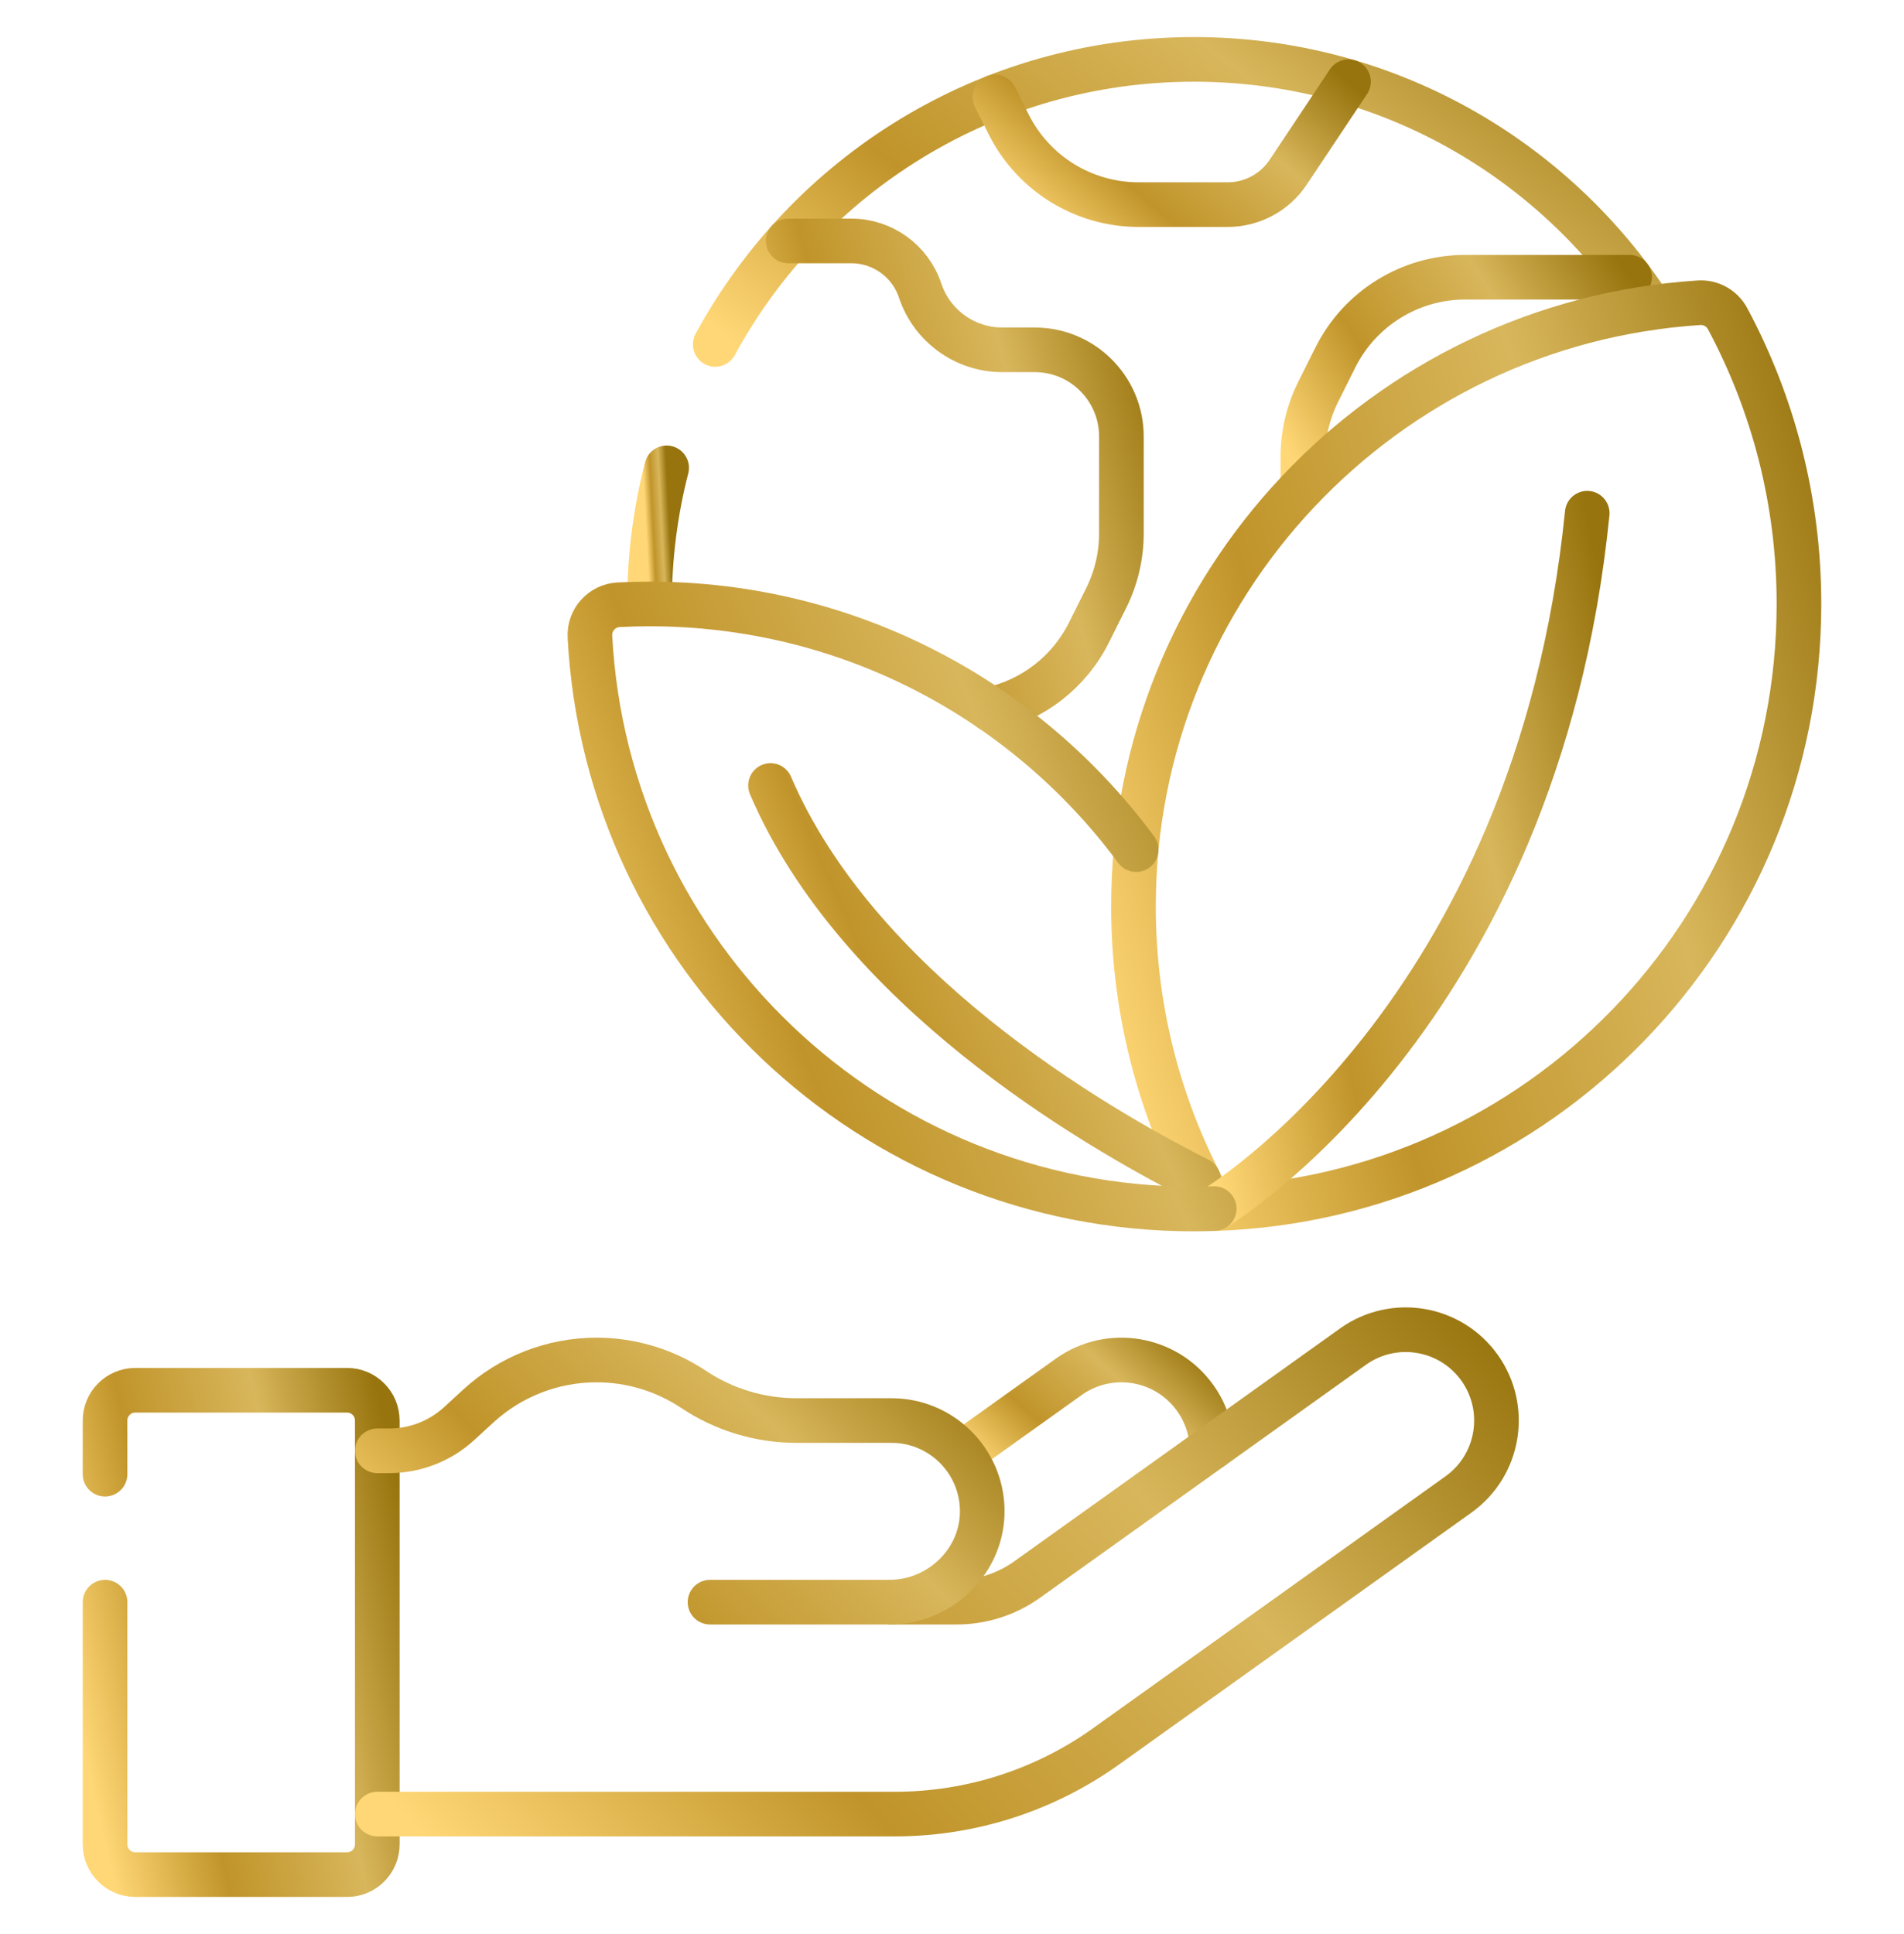
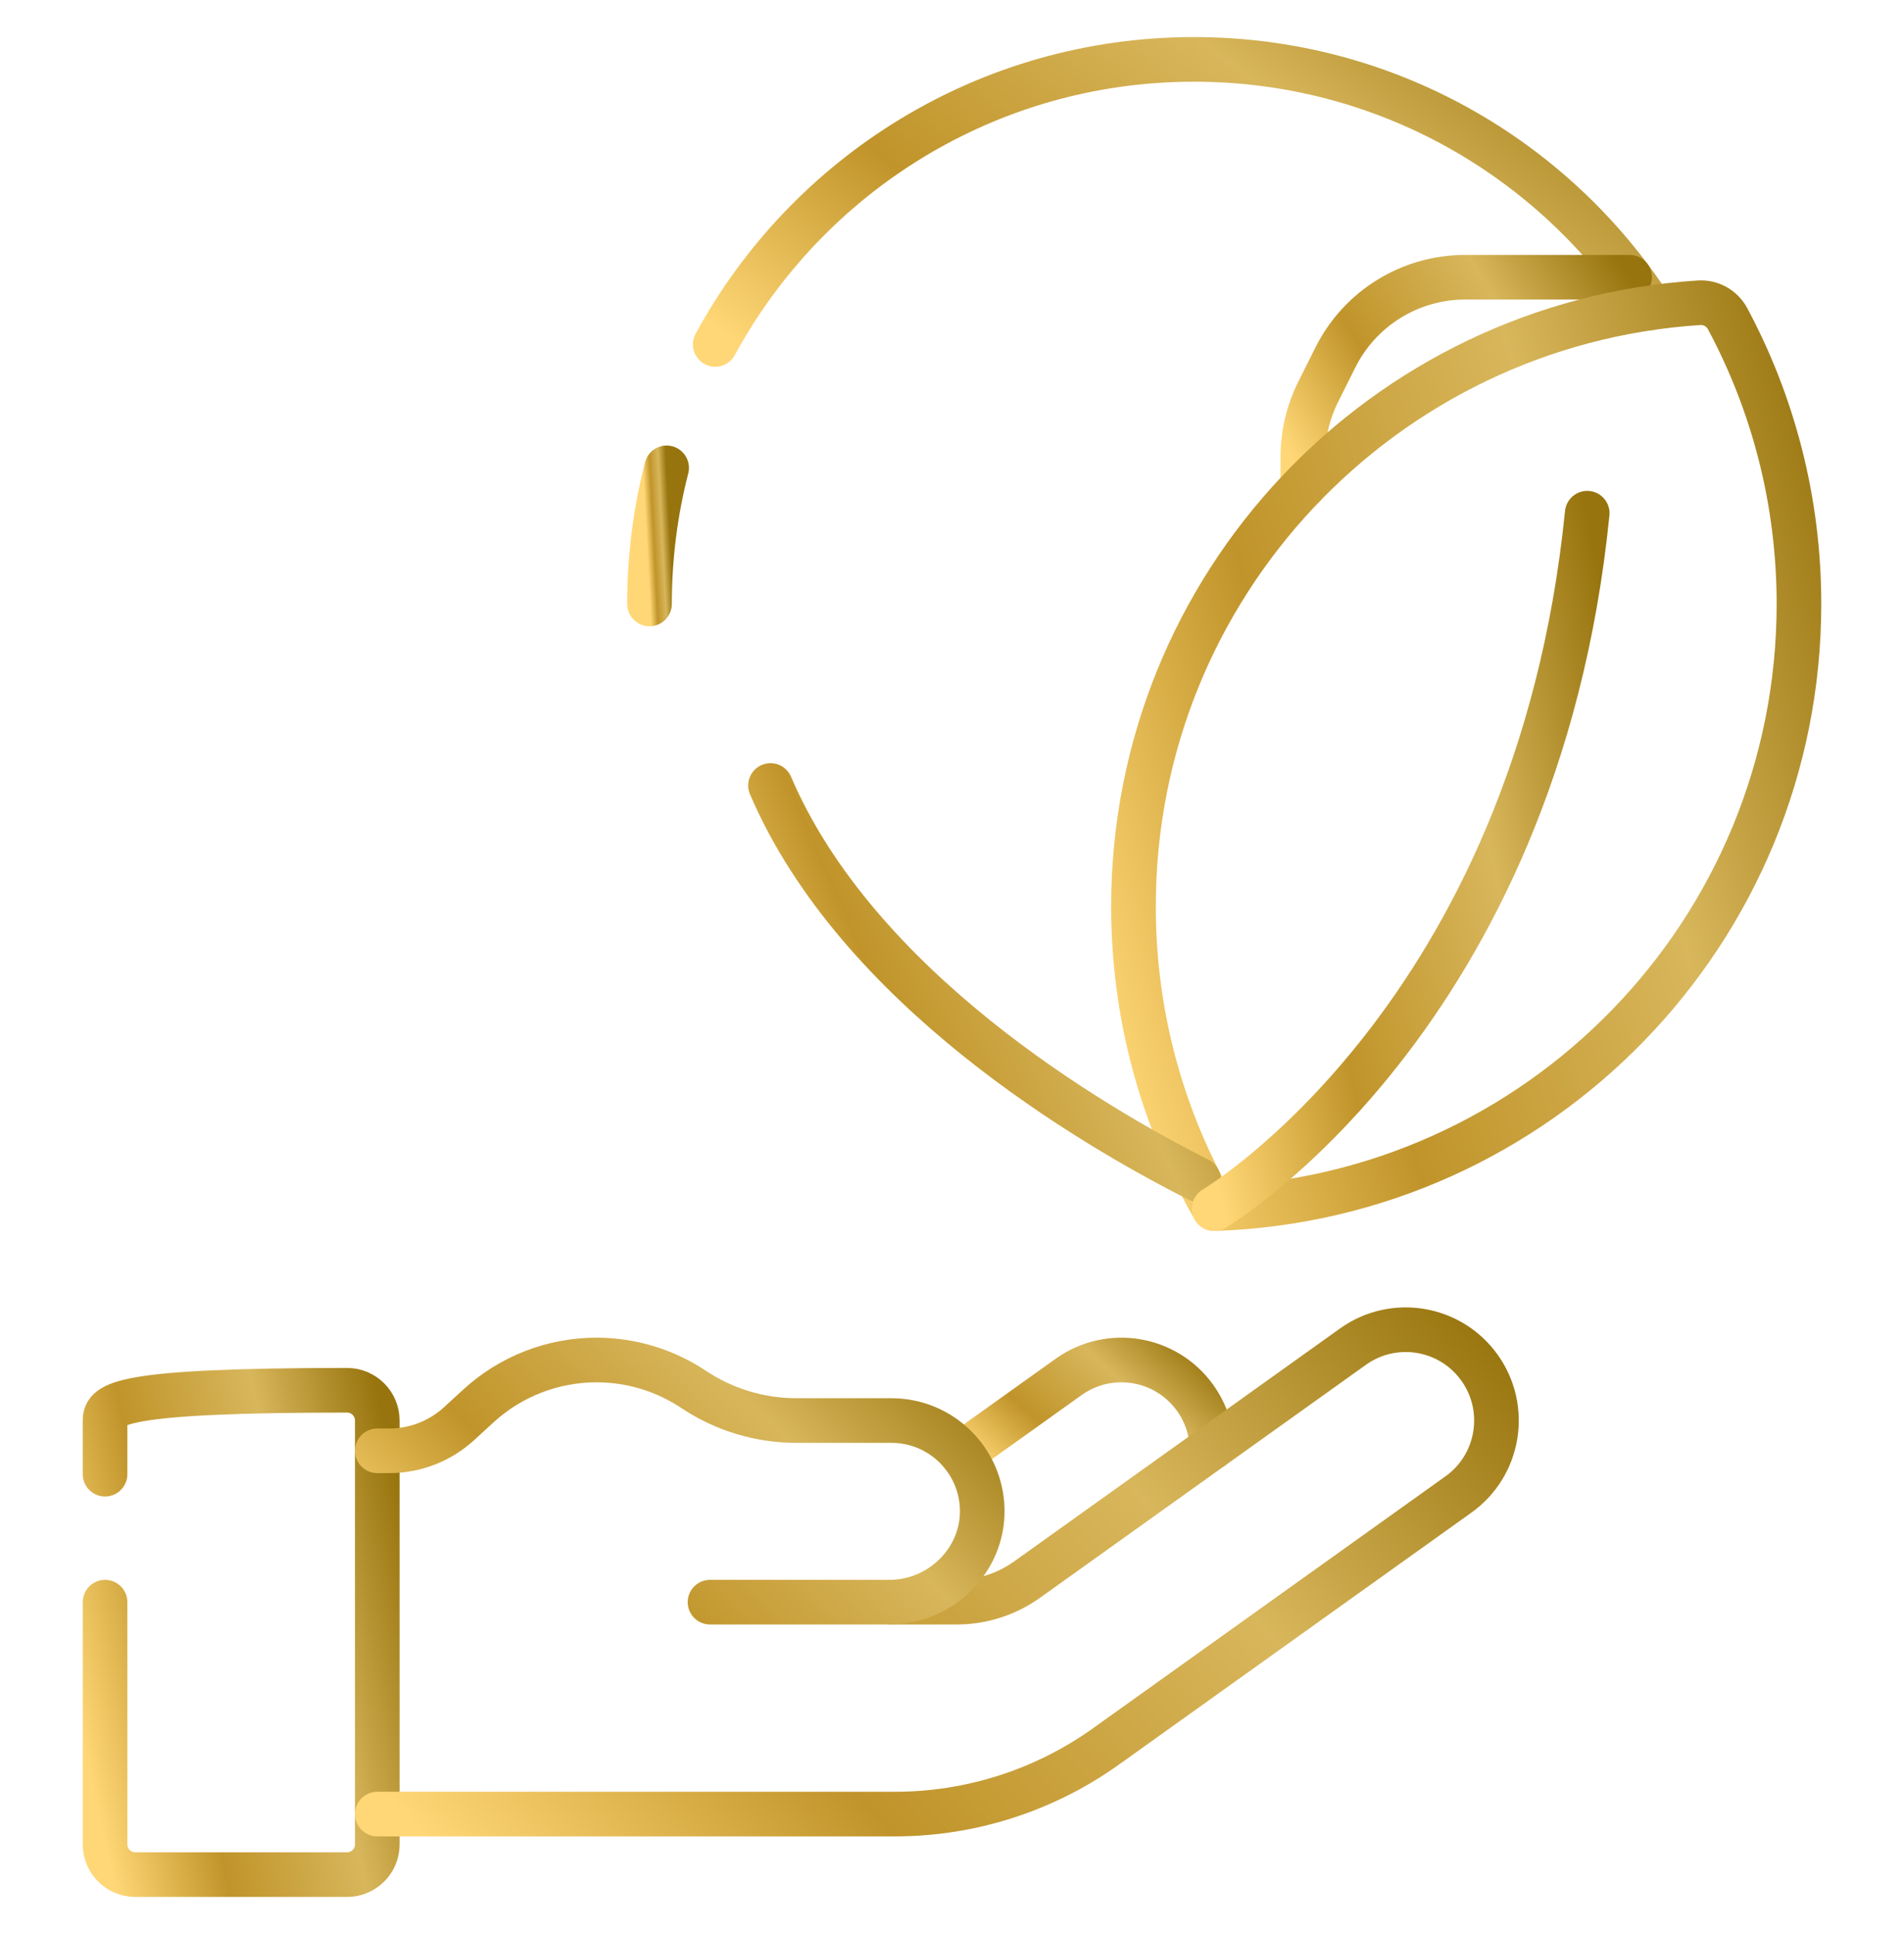
<svg xmlns="http://www.w3.org/2000/svg" width="64" height="65" viewBox="0 0 64 65" fill="none">
-   <path d="M3.531 53.846V61.986C3.531 62.548 3.986 63.003 4.548 63.003H11.665C12.227 63.003 12.682 62.548 12.682 61.986V47.742C12.682 47.18 12.227 46.724 11.665 46.724H4.548C3.986 46.724 3.531 47.18 3.531 47.742V49.545" stroke="url(#paint0_linear_15_651)" stroke-width="1.5" stroke-miterlimit="10" stroke-linecap="round" stroke-linejoin="round" />
+   <path d="M3.531 53.846V61.986C3.531 62.548 3.986 63.003 4.548 63.003H11.665C12.227 63.003 12.682 62.548 12.682 61.986V47.742C12.682 47.18 12.227 46.724 11.665 46.724C3.986 46.724 3.531 47.18 3.531 47.742V49.545" stroke="url(#paint0_linear_15_651)" stroke-width="1.5" stroke-miterlimit="10" stroke-linecap="round" stroke-linejoin="round" />
  <path d="M32.318 48.85L35.92 46.276C37.291 45.296 39.196 45.614 40.175 46.985C40.536 47.49 40.72 48.067 40.742 48.644" stroke="url(#paint1_linear_15_651)" stroke-width="1.5" stroke-miterlimit="10" stroke-linecap="round" stroke-linejoin="round" />
  <path d="M12.682 60.968H30.084C32.627 60.968 35.106 60.173 37.176 58.694L49.024 50.226C50.395 49.246 50.712 47.34 49.733 45.968C48.754 44.596 46.849 44.278 45.478 45.258L34.523 53.088C33.833 53.581 33.007 53.846 32.159 53.846H29.966" stroke="url(#paint2_linear_15_651)" stroke-width="1.5" stroke-miterlimit="10" stroke-linecap="round" stroke-linejoin="round" />
  <path d="M23.866 53.846H29.898C31.608 53.846 33.048 52.446 33.016 50.735C32.985 49.076 31.631 47.742 29.966 47.742H26.768C25.539 47.742 24.337 47.377 23.314 46.695C22.348 46.051 21.213 45.707 20.052 45.707C18.581 45.707 17.164 46.258 16.08 47.252L15.432 47.847C14.791 48.434 13.955 48.759 13.087 48.759H12.682" stroke="url(#paint3_linear_15_651)" stroke-width="1.5" stroke-miterlimit="10" stroke-linecap="round" stroke-linejoin="round" />
  <path d="M24.041 11.575C27.14 5.869 33.184 1.996 40.134 1.996C46.571 1.996 52.231 5.319 55.494 10.343" stroke="url(#paint4_linear_15_651)" stroke-width="1.5" stroke-miterlimit="10" stroke-linecap="round" stroke-linejoin="round" />
  <path d="M21.832 20.298C21.832 18.719 22.032 17.186 22.408 15.724" stroke="url(#paint5_linear_15_651)" stroke-width="1.5" stroke-miterlimit="10" stroke-linecap="round" stroke-linejoin="round" />
-   <path d="M33.444 3.258L33.904 4.179C34.731 5.832 36.421 6.877 38.27 6.877H41.268C42.084 6.877 42.846 6.469 43.299 5.79L45.328 2.745" stroke="url(#paint6_linear_15_651)" stroke-width="1.5" stroke-miterlimit="10" stroke-linecap="round" stroke-linejoin="round" />
-   <path d="M33.302 23.841C34.716 23.525 35.938 22.59 36.602 21.261L37.178 20.109C37.517 19.431 37.694 18.684 37.694 17.926V14.67C37.694 13.062 36.389 11.757 34.781 11.757H33.692C32.439 11.757 31.326 10.955 30.929 9.766C30.597 8.769 29.664 8.097 28.614 8.097H26.494" stroke="url(#paint7_linear_15_651)" stroke-width="1.5" stroke-miterlimit="10" stroke-linecap="round" stroke-linejoin="round" />
  <path d="M54.776 9.317H49.251C47.402 9.317 45.712 10.361 44.886 12.015L44.31 13.167C43.971 13.845 43.794 14.592 43.794 15.35V16.355" stroke="url(#paint8_linear_15_651)" stroke-width="1.5" stroke-miterlimit="10" stroke-linecap="round" stroke-linejoin="round" />
  <path d="M38.1 30.466C38.1 34.164 39.088 37.632 40.814 40.621C51.73 40.262 60.469 31.301 60.469 20.298C60.469 16.831 59.6 13.566 58.07 10.71C57.882 10.359 57.506 10.149 57.109 10.175C46.497 10.858 38.1 19.681 38.1 30.466Z" stroke="url(#paint9_linear_15_651)" stroke-width="1.5" stroke-miterlimit="10" stroke-linecap="round" stroke-linejoin="round" />
  <path d="M40.287 39.648C36.665 37.817 28.814 33.204 25.899 26.399" stroke="url(#paint10_linear_15_651)" stroke-width="1.5" stroke-miterlimit="10" stroke-linecap="round" stroke-linejoin="round" />
  <path d="M40.814 40.62C40.814 40.62 51.644 34.216 53.352 17.248" stroke="url(#paint11_linear_15_651)" stroke-width="1.5" stroke-miterlimit="10" stroke-linecap="round" stroke-linejoin="round" />
-   <path d="M38.19 28.554C34.486 23.546 28.539 20.298 21.832 20.298C21.484 20.298 21.138 20.307 20.794 20.325C20.232 20.353 19.799 20.835 19.829 21.398C20.4 32.117 29.272 40.633 40.134 40.633C40.362 40.633 40.588 40.628 40.814 40.62" stroke="url(#paint12_linear_15_651)" stroke-width="1.5" stroke-miterlimit="10" stroke-linecap="round" stroke-linejoin="round" />
  <defs>
    <linearGradient id="paint0_linear_15_651" x1="3.875" y1="63.557" x2="15.876" y2="60.841" gradientUnits="userSpaceOnUse">
      <stop stop-color="#FFD776" />
      <stop offset="0.305" stop-color="#C0942A" />
      <stop offset="0.67" stop-color="#D8B65B" />
      <stop offset="1" stop-color="#97740D" />
    </linearGradient>
    <linearGradient id="paint1_linear_15_651" x1="32.635" y1="48.957" x2="38.002" y2="43.167" gradientUnits="userSpaceOnUse">
      <stop stop-color="#FFD776" />
      <stop offset="0.305" stop-color="#C0942A" />
      <stop offset="0.67" stop-color="#D8B65B" />
      <stop offset="1" stop-color="#97740D" />
    </linearGradient>
    <linearGradient id="paint2_linear_15_651" x1="14.096" y1="61.522" x2="41.899" y2="35.657" gradientUnits="userSpaceOnUse">
      <stop stop-color="#FFD776" />
      <stop offset="0.305" stop-color="#C0942A" />
      <stop offset="0.67" stop-color="#D8B65B" />
      <stop offset="1" stop-color="#97740D" />
    </linearGradient>
    <linearGradient id="paint3_linear_15_651" x1="13.446" y1="54.123" x2="27.384" y2="40.106" gradientUnits="userSpaceOnUse">
      <stop stop-color="#FFD776" />
      <stop offset="0.305" stop-color="#C0942A" />
      <stop offset="0.67" stop-color="#D8B65B" />
      <stop offset="1" stop-color="#97740D" />
    </linearGradient>
    <linearGradient id="paint4_linear_15_651" x1="25.223" y1="11.9" x2="41.005" y2="-8.964" gradientUnits="userSpaceOnUse">
      <stop stop-color="#FFD776" />
      <stop offset="0.305" stop-color="#C0942A" />
      <stop offset="0.67" stop-color="#D8B65B" />
      <stop offset="1" stop-color="#97740D" />
    </linearGradient>
    <linearGradient id="paint5_linear_15_651" x1="21.853" y1="20.454" x2="22.646" y2="20.413" gradientUnits="userSpaceOnUse">
      <stop stop-color="#FFD776" />
      <stop offset="0.305" stop-color="#C0942A" />
      <stop offset="0.67" stop-color="#D8B65B" />
      <stop offset="1" stop-color="#97740D" />
    </linearGradient>
    <linearGradient id="paint6_linear_15_651" x1="33.891" y1="7.017" x2="40.889" y2="-1.088" gradientUnits="userSpaceOnUse">
      <stop stop-color="#FFD776" />
      <stop offset="0.305" stop-color="#C0942A" />
      <stop offset="0.67" stop-color="#D8B65B" />
      <stop offset="1" stop-color="#97740D" />
    </linearGradient>
    <linearGradient id="paint7_linear_15_651" x1="26.915" y1="24.377" x2="41.185" y2="20.29" gradientUnits="userSpaceOnUse">
      <stop stop-color="#FFD776" />
      <stop offset="0.305" stop-color="#C0942A" />
      <stop offset="0.67" stop-color="#D8B65B" />
      <stop offset="1" stop-color="#97740D" />
    </linearGradient>
    <linearGradient id="paint8_linear_15_651" x1="44.207" y1="16.594" x2="55.063" y2="9.774" gradientUnits="userSpaceOnUse">
      <stop stop-color="#FFD776" />
      <stop offset="0.305" stop-color="#C0942A" />
      <stop offset="0.67" stop-color="#D8B65B" />
      <stop offset="1" stop-color="#97740D" />
    </linearGradient>
    <linearGradient id="paint9_linear_15_651" x1="38.941" y1="41.656" x2="67.299" y2="33.269" gradientUnits="userSpaceOnUse">
      <stop stop-color="#FFD776" />
      <stop offset="0.305" stop-color="#C0942A" />
      <stop offset="0.67" stop-color="#D8B65B" />
      <stop offset="1" stop-color="#97740D" />
    </linearGradient>
    <linearGradient id="paint10_linear_15_651" x1="26.44" y1="40.099" x2="43.093" y2="32.819" gradientUnits="userSpaceOnUse">
      <stop stop-color="#FFD776" />
      <stop offset="0.305" stop-color="#C0942A" />
      <stop offset="0.67" stop-color="#D8B65B" />
      <stop offset="1" stop-color="#97740D" />
    </linearGradient>
    <linearGradient id="paint11_linear_15_651" x1="41.286" y1="41.415" x2="57.8" y2="37.849" gradientUnits="userSpaceOnUse">
      <stop stop-color="#FFD776" />
      <stop offset="0.305" stop-color="#C0942A" />
      <stop offset="0.67" stop-color="#D8B65B" />
      <stop offset="1" stop-color="#97740D" />
    </linearGradient>
    <linearGradient id="paint12_linear_15_651" x1="20.617" y1="41.324" x2="45.291" y2="31.073" gradientUnits="userSpaceOnUse">
      <stop stop-color="#FFD776" />
      <stop offset="0.305" stop-color="#C0942A" />
      <stop offset="0.67" stop-color="#D8B65B" />
      <stop offset="1" stop-color="#97740D" />
    </linearGradient>
  </defs>
</svg>